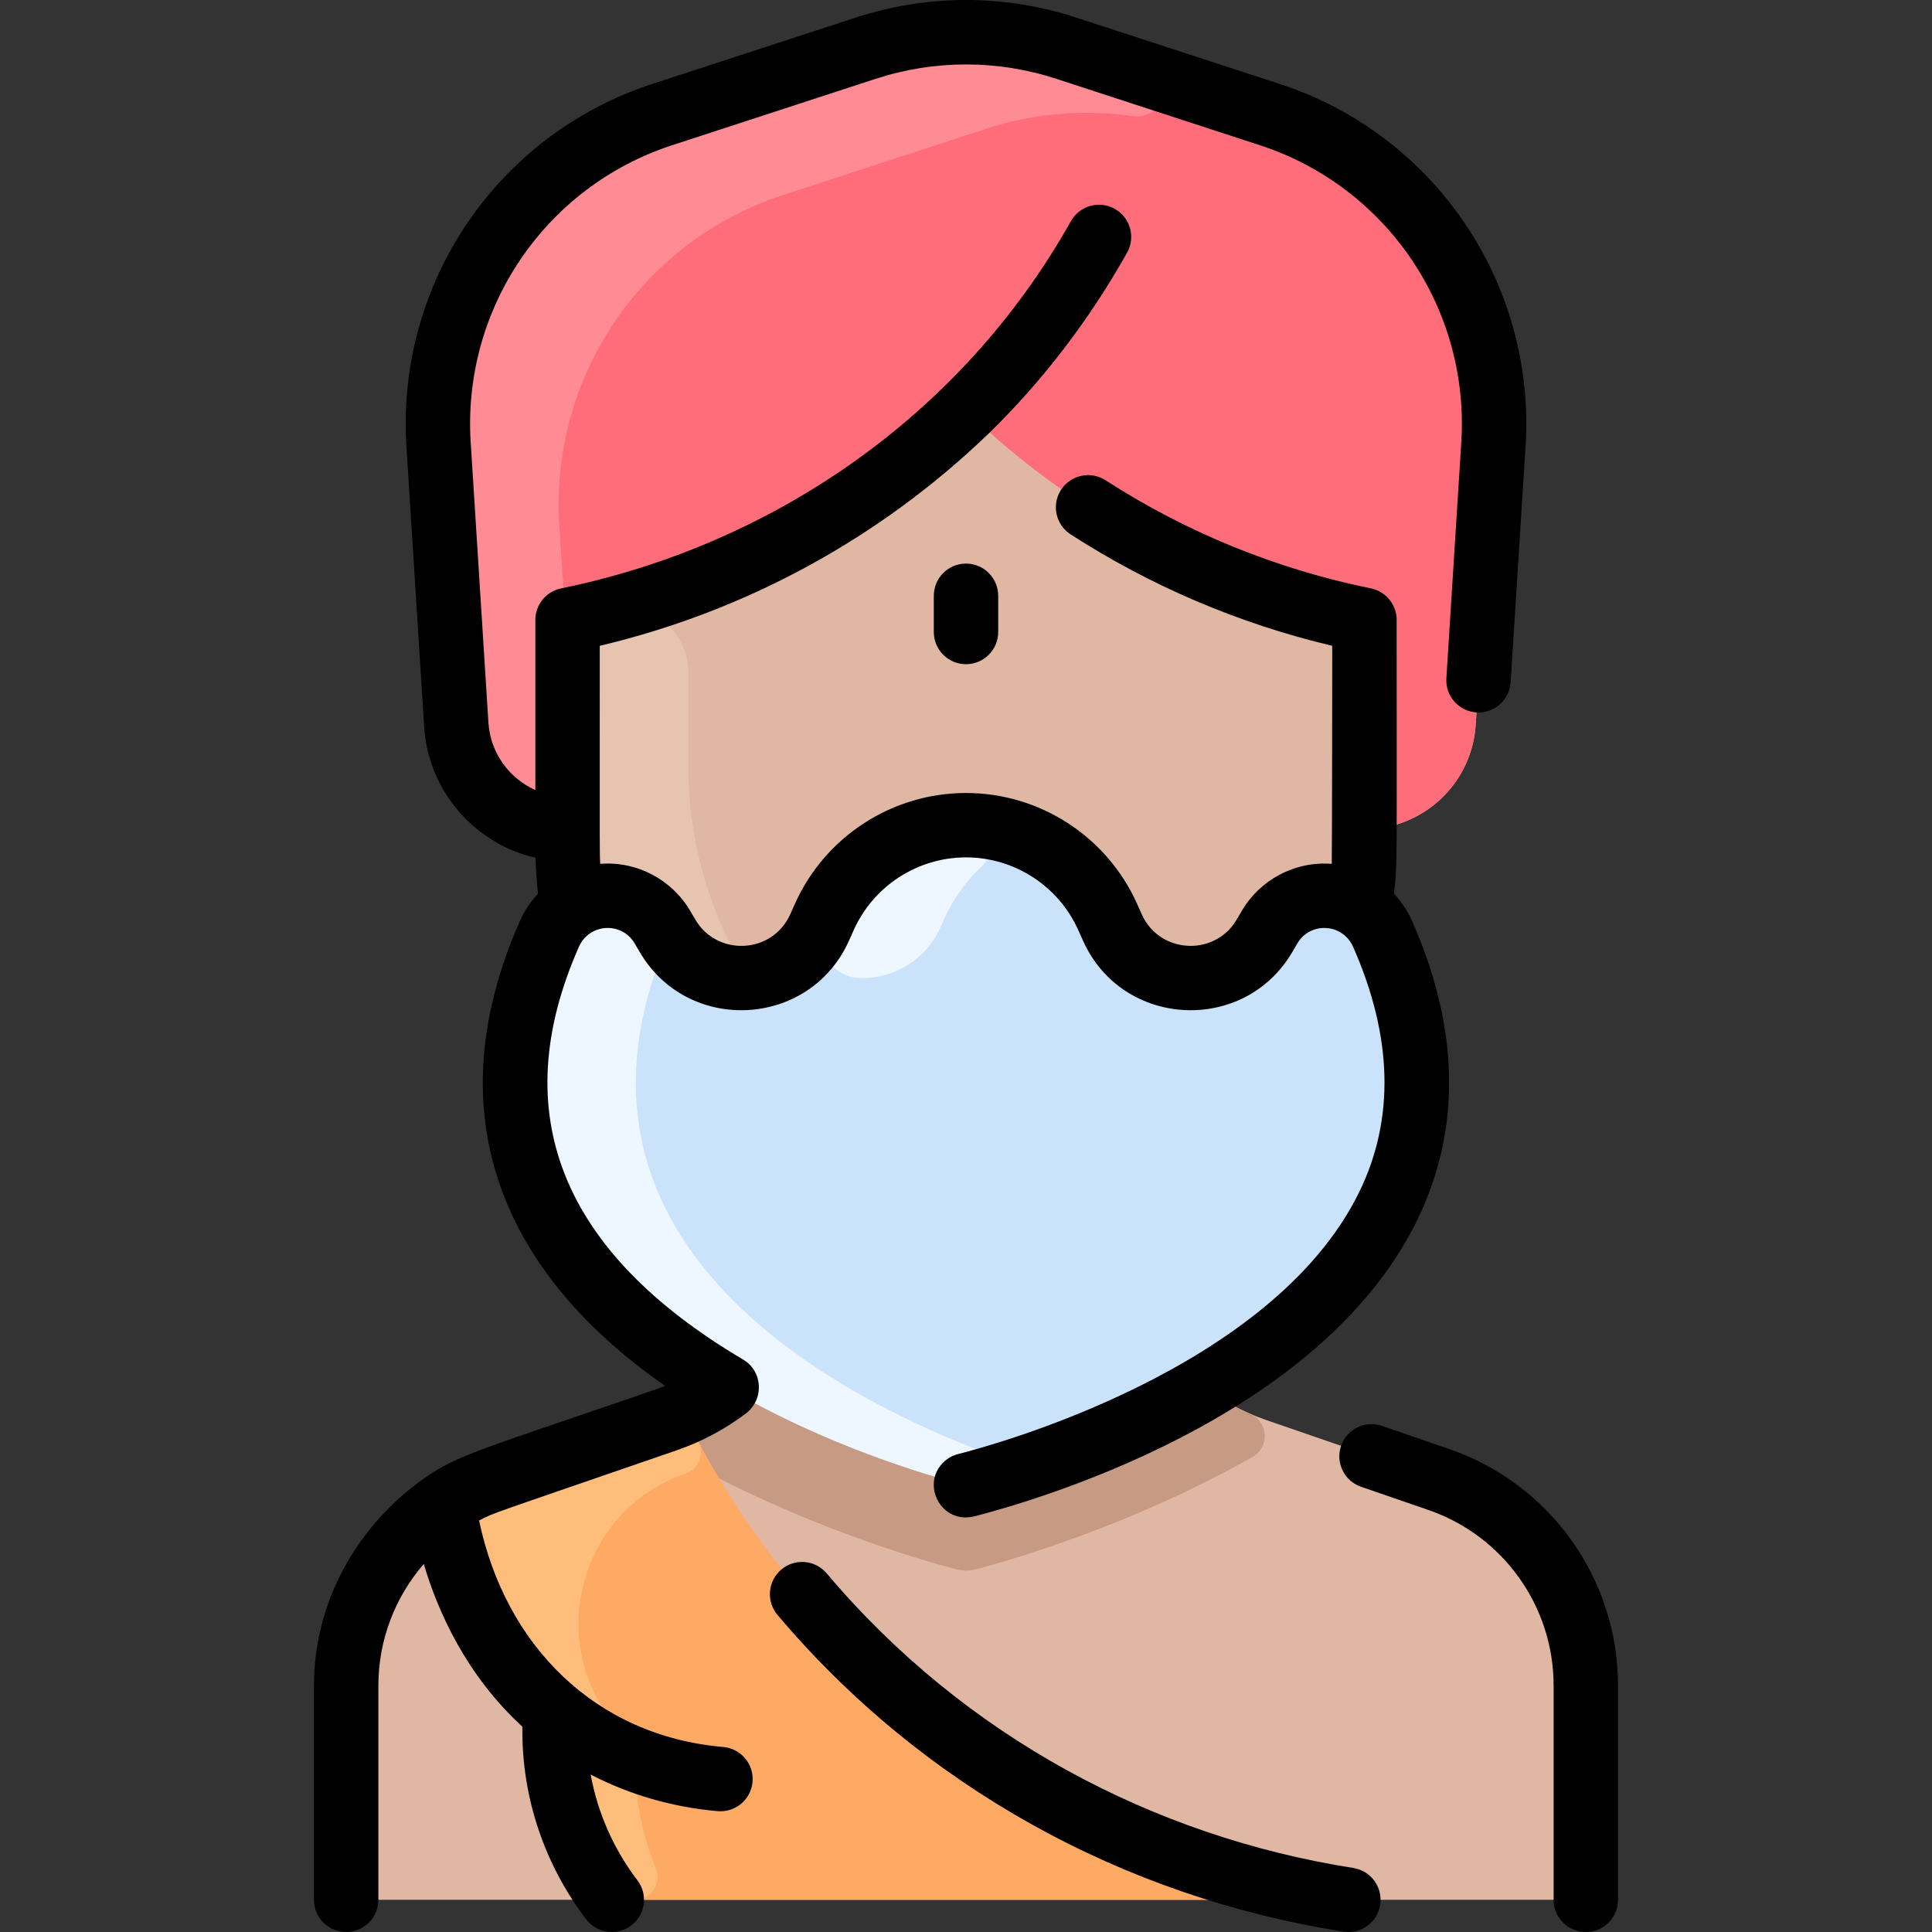
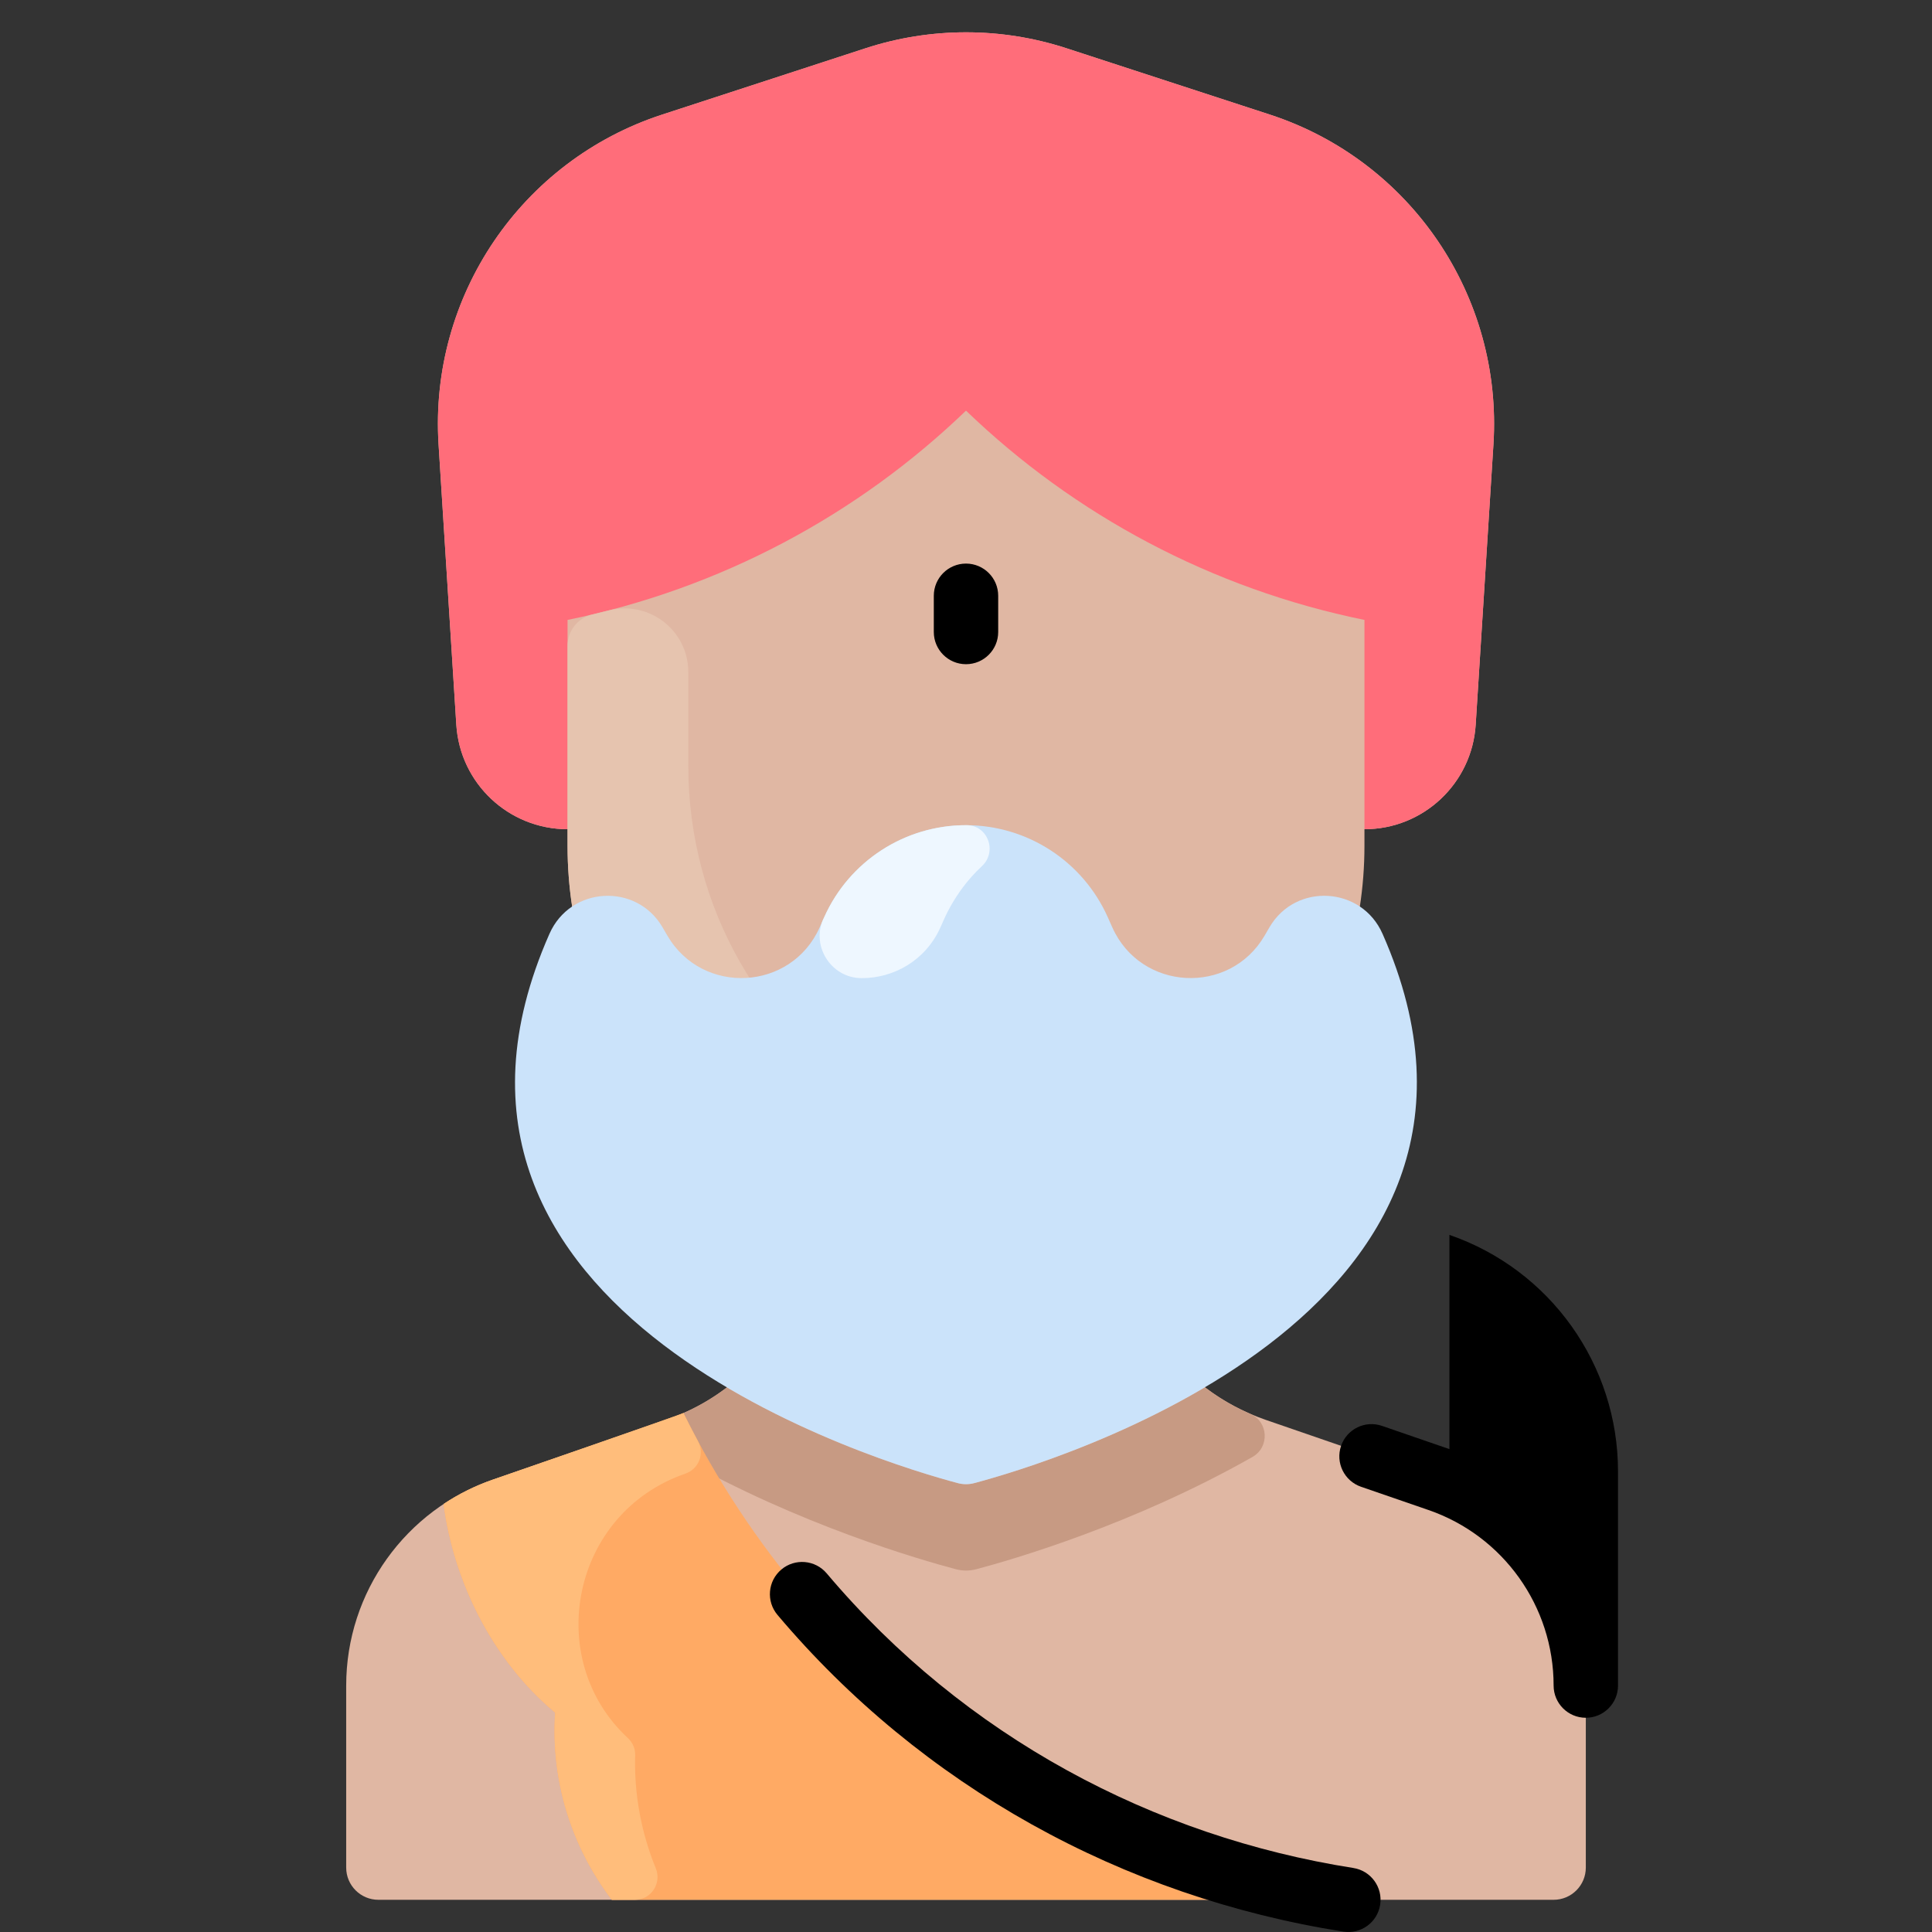
<svg xmlns="http://www.w3.org/2000/svg" id="Layer_1" enable-background="new 0 0 480.03 480.03" height="512" viewBox="0 0 480.03 480.03" width="512">
  <rect x="0" y="0" width="480.03" height="480.03" fill="#333333" stroke="none" />
  <path d="m357.525 367.619-43.02-14.83c-21.93-7.57-36.49-28.19-36.49-51.19 35.82-14.9 61-50.23 61-91.44v-4.13c14.62 0 26.72-11.37 27.64-25.97l4.41-69.65c2.32-36.8-20.53-70.51-55.56-81.94l-50.47-16.46c-16.26-5.31-33.78-5.31-50.04 0l-50.47 16.46c-35.03 11.43-57.88 45.14-55.56 81.94l4.41 69.65c.92 14.6 13.02 25.97 27.64 25.97v4.13c0 41.21 25.18 76.54 61 91.43 0 21.47-12.68 40.87-32.2 49.51-3.065 1.358-.848.504-47.31 16.52-21.69 7.477-36.49 27.946-36.49 51.18v45.23c0 4.418 3.582 8 8 8h292c4.418 0 8-3.582 8-8v-45.23c0-23.1-14.66-43.649-36.49-51.18z" fill="#e0b7a3" />
  <path d="m315.505 28.469-50.47-16.46c-16.26-5.31-33.78-5.31-50.04 0l-50.47 16.46c-35.03 11.43-57.88 45.14-55.56 81.94l4.41 69.65c.92 14.6 13.02 25.97 27.64 25.97 0-8.97 0-31.09 0-52 37.948-7.74 72.082-26.078 99-52 26.916 25.921 61.049 44.259 99 52v52c14.62 0 26.72-11.37 27.64-25.97l4.41-69.65c2.32-36.8-20.53-70.509-55.56-81.94z" fill="#ff6d7a" />
  <path d="m310.616 351.269c4.551 1.961 4.889 8.285.578 10.73-29.825 16.916-59.759 25.537-68.579 27.88-1.7.46-3.47.46-5.17 0-8.802-2.343-38.793-10.948-68.658-27.857-4.314-2.443-3.98-8.775.575-10.732 3.435-1.476 7.232-3.503 11.253-6.571 24.61 14.52 50.089 21.839 57.359 23.779 1.34.35 2.752.361 4.092 0 7.28-1.94 32.728-9.269 57.308-23.809 4.029 3.077 7.82 5.106 11.242 6.58z" fill="#c79a83" />
-   <path d="m289.875 20.109c-.497 1.543-1.028 3.143-1.599 4.793-.934 2.7-3.65 4.41-6.477 3.992-12.285-1.816-24.882-.782-36.804 3.115l-50.47 16.46c-35.03 11.43-57.885 45.14-55.56 81.94 2.576 40.775 2.05 23.73 2.05 75.62-14.62 0-26.72-11.37-27.64-25.97l-4.41-69.65c-2.32-36.8 20.53-70.51 55.56-81.94l50.47-16.46c16.26-5.31 33.78-5.31 50.04 0z" fill="#ff8c95" />
  <path d="m217.238 273.883c16.379 10.341 3.805 35.373-14.164 28.14-36.531-14.706-62.058-50.389-62.058-91.863v-49.7c0-3.704 2.534-6.931 6.139-7.782 1.317-.311 2.67-.645 4.055-1.003 10.022-2.592 19.806 4.935 19.806 15.287v23.199c-.001 35.999 18.849 66.441 46.222 83.722z" fill="#e6c4af" />
  <path d="m335.015 472.029h-183c-10.079-13.213-15.198-29.704-14.08-46.51-15.845-13.222-25.254-32.966-27.72-51.82 3.76-2.5 7.88-4.56 12.29-6.08 0 0 45.91-15.9 47.31-16.52 33.024 66.688 95.093 109.914 165.2 120.93z" fill="#ffaa64" />
  <path d="m343.515 232.029c41.958 94.961-83.706 131.744-101.448 136.469-1.345.358-2.747.358-4.092 0-17.698-4.717-143.512-41.351-101.46-136.469 5.241-11.89 21.623-12.7 28.07-1.68l1.26 2.16c8.721 14.862 30.713 13.765 37.81-2.08l1.15-2.58c6.21-13.88 20-22.82 35.21-22.82 15.219 0 28.99 8.94 35.21 22.82l1.15 2.58c7.063 15.795 29.078 16.983 37.81 2.08l1.26-2.16c6.521-11.106 22.887-10.127 28.07 1.68z" fill="#cbe3fa" />
-   <path d="m242.531 360.076c3.997 1.563 3.682 7.31-.464 8.422-1.34.359-2.752.35-4.092 0-17.7-4.72-143.51-41.348-101.46-136.469 3.783-8.584 14.167-12.12 22.439-7.3 4.823 2.81 6.787 8.767 4.848 14.001-25.658 69.24 39.366 105.957 78.729 121.346z" fill="#eef7ff" />
  <path d="m240.173 205.03c5.294.022 7.669 6.579 3.791 10.182-7.395 6.871-9.939 14.669-10.308 15.217-3.671 8.196-11.598 12.648-19.626 12.599-7.762-.048-12.766-8.415-9.224-15.179 6.192-13.842 20.002-22.882 35.367-22.819z" fill="#eef7ff" />
  <path d="m157.813 436.07c-.282 9.719 1.509 19.284 5.121 28.114 1.531 3.741-1.145 7.846-5.187 7.846h-5.732c-10.079-13.213-15.198-29.704-14.08-46.51-15.845-13.222-25.254-32.966-27.72-51.82 3.76-2.5 7.88-4.56 12.29-6.08 0 0 45.91-15.9 47.31-16.52 1.106 2.24 2.317 4.595 3.64 7.046 1.605 2.974.253 6.808-3.18 8.004-28.292 9.769-35.432 46.054-14.284 65.679 1.18 1.095 1.869 2.631 1.822 4.241z" fill="#ffbd7b" />
  <g>
-     <path d="m360.127 360.052-16.745-5.773c-4.183-1.443-8.731.779-10.171 4.956s.779 8.73 4.956 10.171l16.745 5.773c18.604 6.414 31.103 23.945 31.103 43.624v53.227c0 4.418 3.582 8 8 8s8-3.582 8-8v-53.227c0-26.502-16.833-50.111-41.888-58.751z" />
+     <path d="m360.127 360.052-16.745-5.773c-4.183-1.443-8.731.779-10.171 4.956s.779 8.73 4.956 10.171l16.745 5.773c18.604 6.414 31.103 23.945 31.103 43.624c0 4.418 3.582 8 8 8s8-3.582 8-8v-53.227c0-26.502-16.833-50.111-41.888-58.751z" />
    <path d="m232.015 148.029v9c0 4.418 3.582 8 8 8s8-3.582 8-8v-9c0-4.418-3.582-8-8-8s-8 3.582-8 8z" />
    <path d="m336.259 464.127c-49.544-7.798-96.507-32.502-130.853-73.201-2.851-3.377-7.898-3.803-11.273-.955-3.377 2.85-3.805 7.897-.955 11.273 35.848 42.479 85.666 70.044 140.593 78.688 4.373.688 8.461-2.302 9.146-6.658.688-4.366-2.293-8.46-6.658-9.147z" />
-     <path d="m184.633 337.796c-45.315-26.773-59.044-61.27-40.803-102.532 2.603-5.891 10.655-6.319 13.854-.863l1.261 2.15c12.01 20.487 42.287 18.878 52.009-2.852l1.155-2.583c4.915-10.987 15.869-18.087 27.906-18.087s22.991 7.1 27.906 18.088l1.155 2.581c9.738 21.768 40.017 23.309 52.009 2.853l1.261-2.151c3.194-5.445 11.246-5.034 13.854.864 9.847 22.29 10.367 42.764 1.546 60.853-21.612 44.317-91.553 63.101-99.457 65.097-.63.159-2.104.531-3.559 1.811-6.211 5.467-.989 15.9 7.477 13.702 14.074-3.653 85.655-23.84 109.92-73.596 10.982-22.521 10.548-47.53-1.292-74.332-1.119-2.531-2.651-4.791-4.482-6.735.875-7.914.663-6.285.663-68.034 0-3.802-2.676-7.078-6.4-7.839-23.476-4.791-45.78-13.863-65.933-26.865-3.714-2.397-8.665-1.328-11.06 2.384-2.396 3.713-1.328 8.664 2.384 11.06 19.666 12.693 41.587 22.143 65.009 27.688 0 0-.05 52.683-.122 54.175-9.258-.72-17.874 4.04-22.35 11.676l-1.261 2.15c-5.45 9.297-19.19 8.568-23.601-1.295l-1.155-2.581c-7.488-16.738-24.175-27.554-42.512-27.554-18.336 0-35.023 10.815-42.512 27.553l-1.155 2.583c-4.418 9.878-18.159 10.576-23.601 1.294l-1.261-2.149c-4.495-7.67-13.129-12.394-22.35-11.677-.169-3.495-.122-.119-.122-54.175 36.428-8.625 69.673-26.804 96.547-52.663l.014-.015.016-.014c13.416-13.041 25.005-28.177 34.446-44.985 2.163-3.853.794-8.729-3.058-10.894-3.854-2.161-8.729-.792-10.894 3.058-27.78 49.461-75.531 80.81-126.671 91.246-3.725.761-6.4 4.037-6.4 7.839v42.272c-6.494-2.91-11.183-9.229-11.658-16.749l-4.404-69.652c-2.097-33.167 18.484-63.523 50.051-73.822l50.476-16.466c14.742-4.809 30.33-4.809 45.072 0l50.476 16.466c31.566 10.299 52.147 40.655 50.051 73.822l-3.707 58.617c-.278 4.409 3.07 8.21 7.479 8.489 4.4.28 8.21-3.07 8.489-7.479l3.707-58.617c2.557-40.453-22.551-77.48-61.057-90.043l-50.475-16.467c-17.989-5.868-37.007-5.869-54.998 0l-50.476 16.466c-38.506 12.563-63.613 49.59-61.057 90.043l4.404 69.652c1.015 16.043 12.603 29.106 27.683 32.562.082 2.989.279 5.975.606 8.938-1.831 1.943-3.364 4.202-4.482 6.733-20.405 46.159-6.367 85.958 36.044 115.546-.768.312-1.541.61-2.327.881-42.86 14.776-49.105 16.151-57.445 22.031-16.619 11.717-27.453 30.54-27.453 51.549v53.227c0 4.418 3.582 8 8 8s8-3.582 8-8v-53.227c0-11.366 4.176-22.01 11.283-30.215 3.462 11.703 10.465 27.535 24.502 40.438-.241 18.058 5.834 34.702 15.85 47.852 2.67 3.505 7.688 4.199 11.212 1.517 3.515-2.678 4.193-7.697 1.517-11.212-5.795-7.607-9.866-16.626-11.615-26.274 9.631 5.008 20.393 8.126 31.563 9.092 4.46.372 8.282-2.923 8.659-7.282.38-4.401-2.88-8.278-7.282-8.659-31.783-2.746-54.134-25.175-60.669-56.273 4.048-2.084 1.541-1.039 49.094-17.437 6.188-2.134 11.963-5.206 17.166-9.131 4.574-3.45 4.326-10.476-.66-13.422z" />
  </g>
</svg>